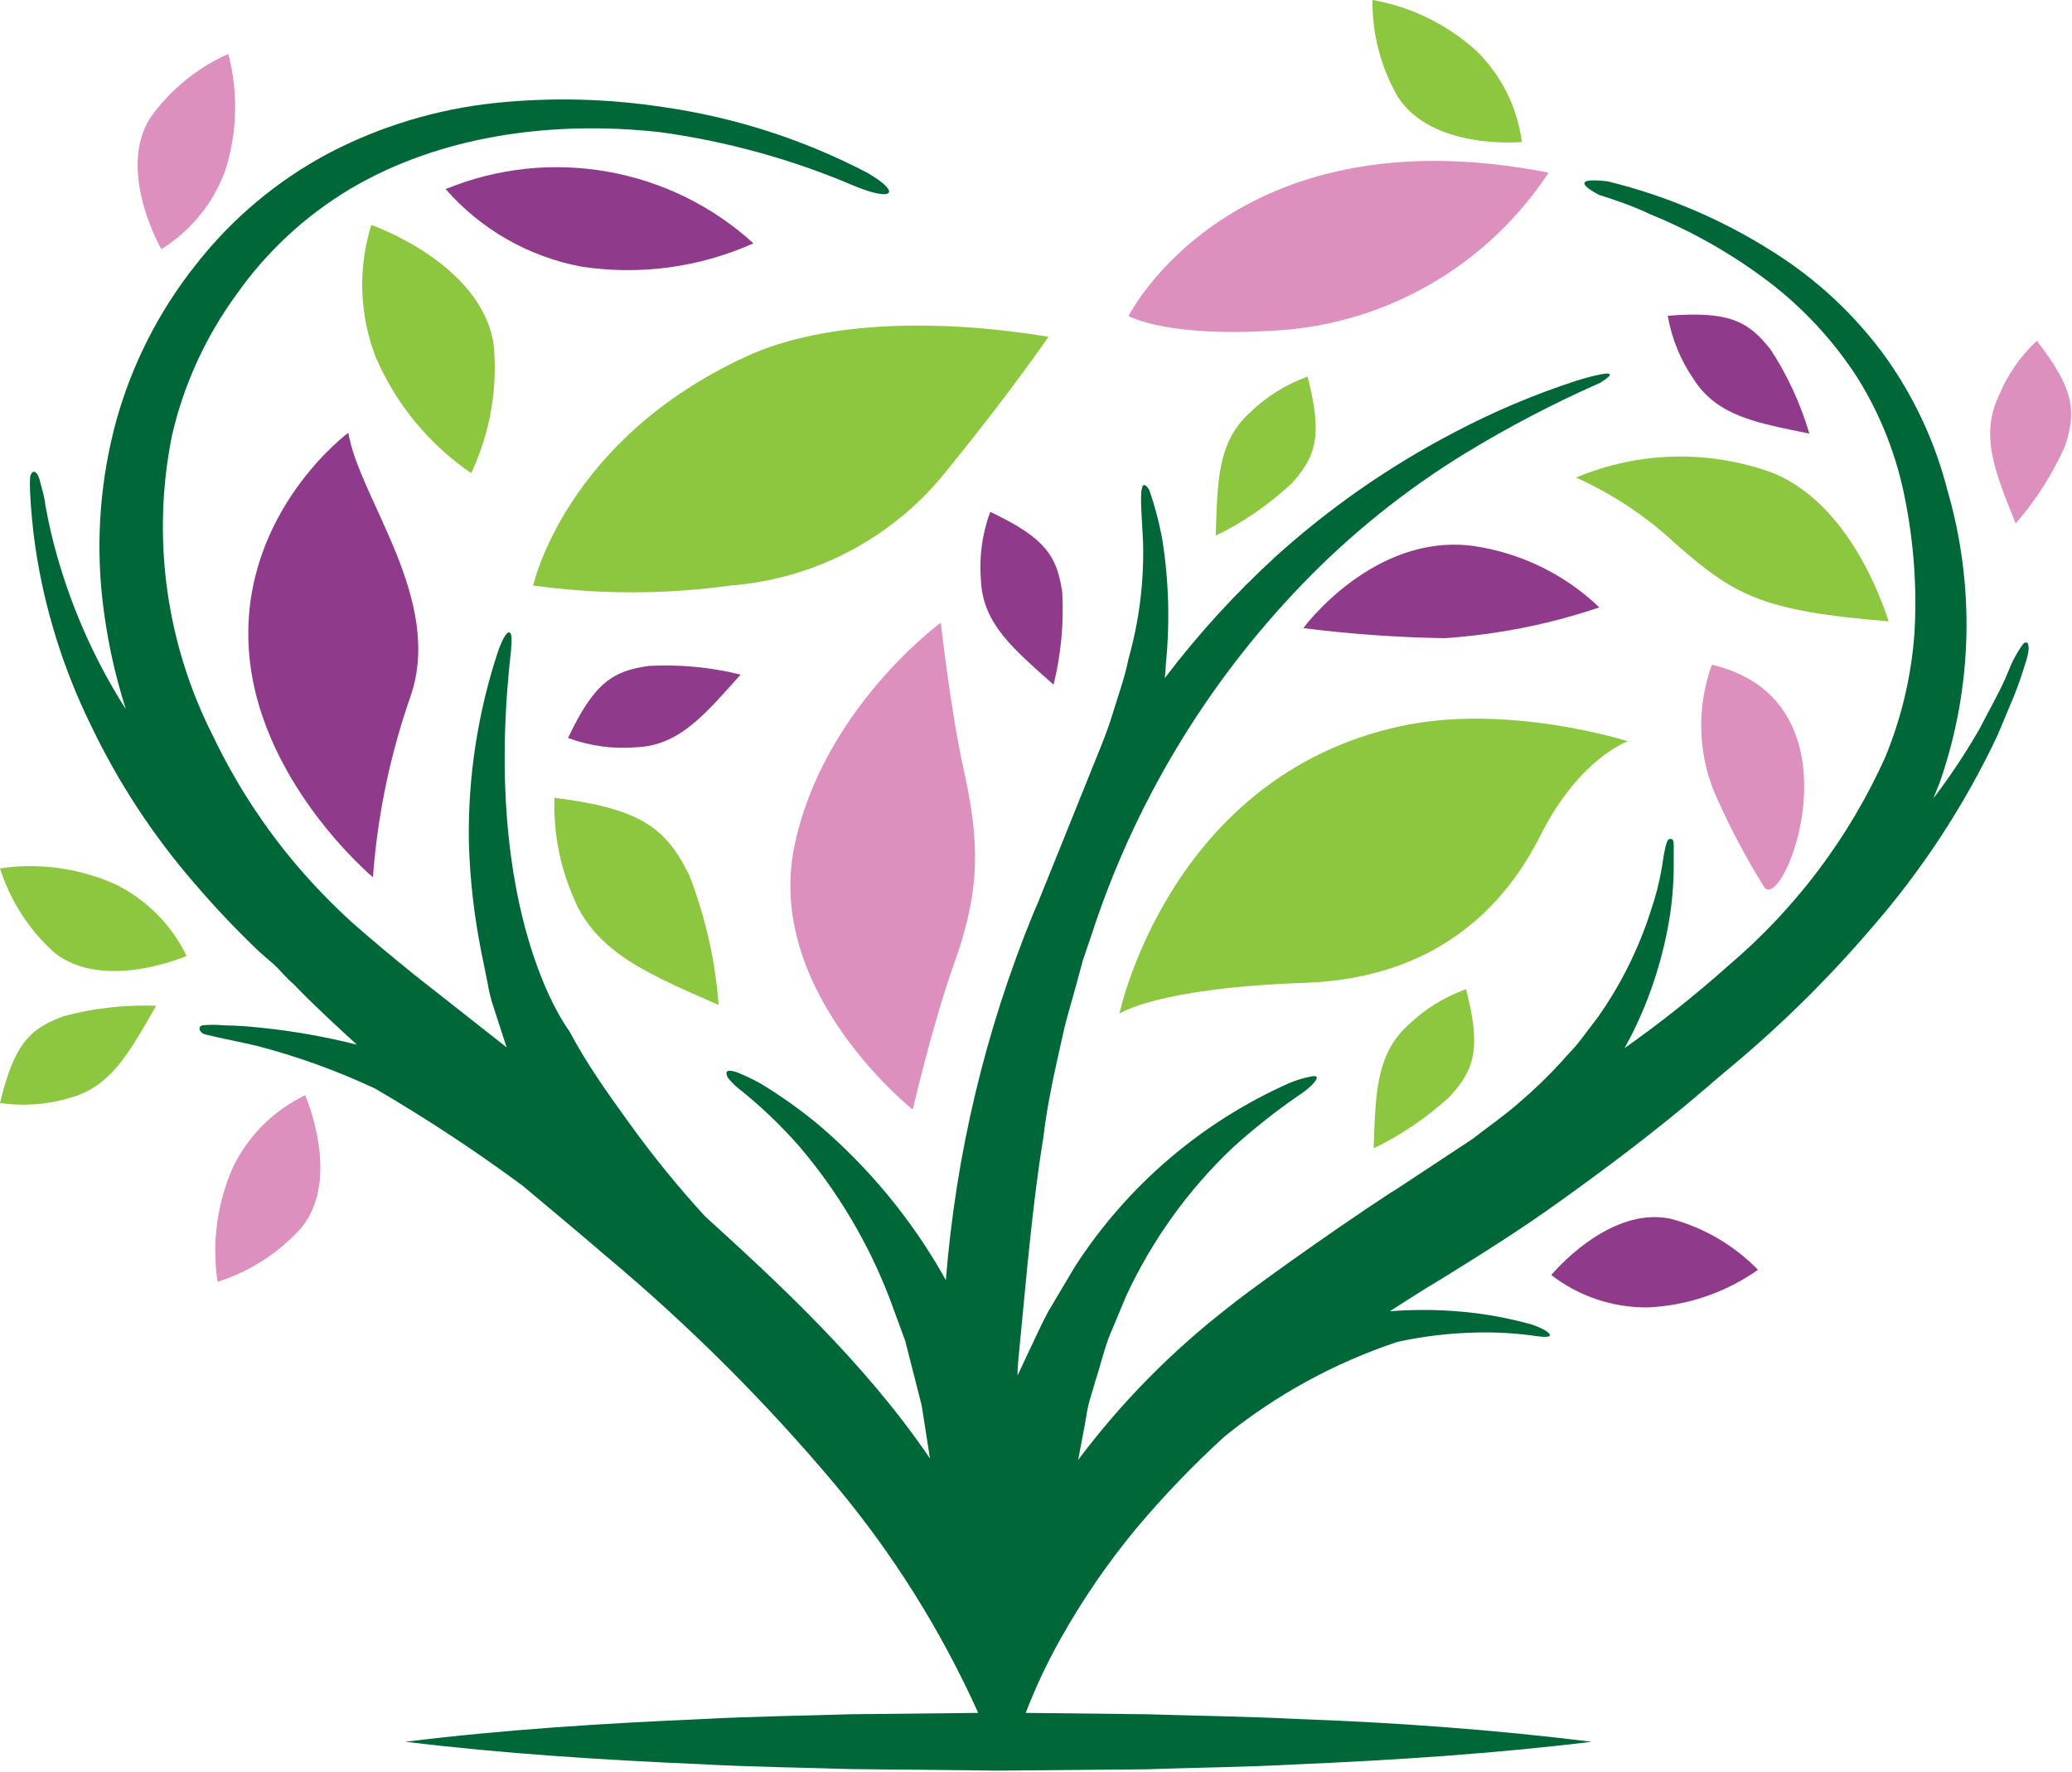
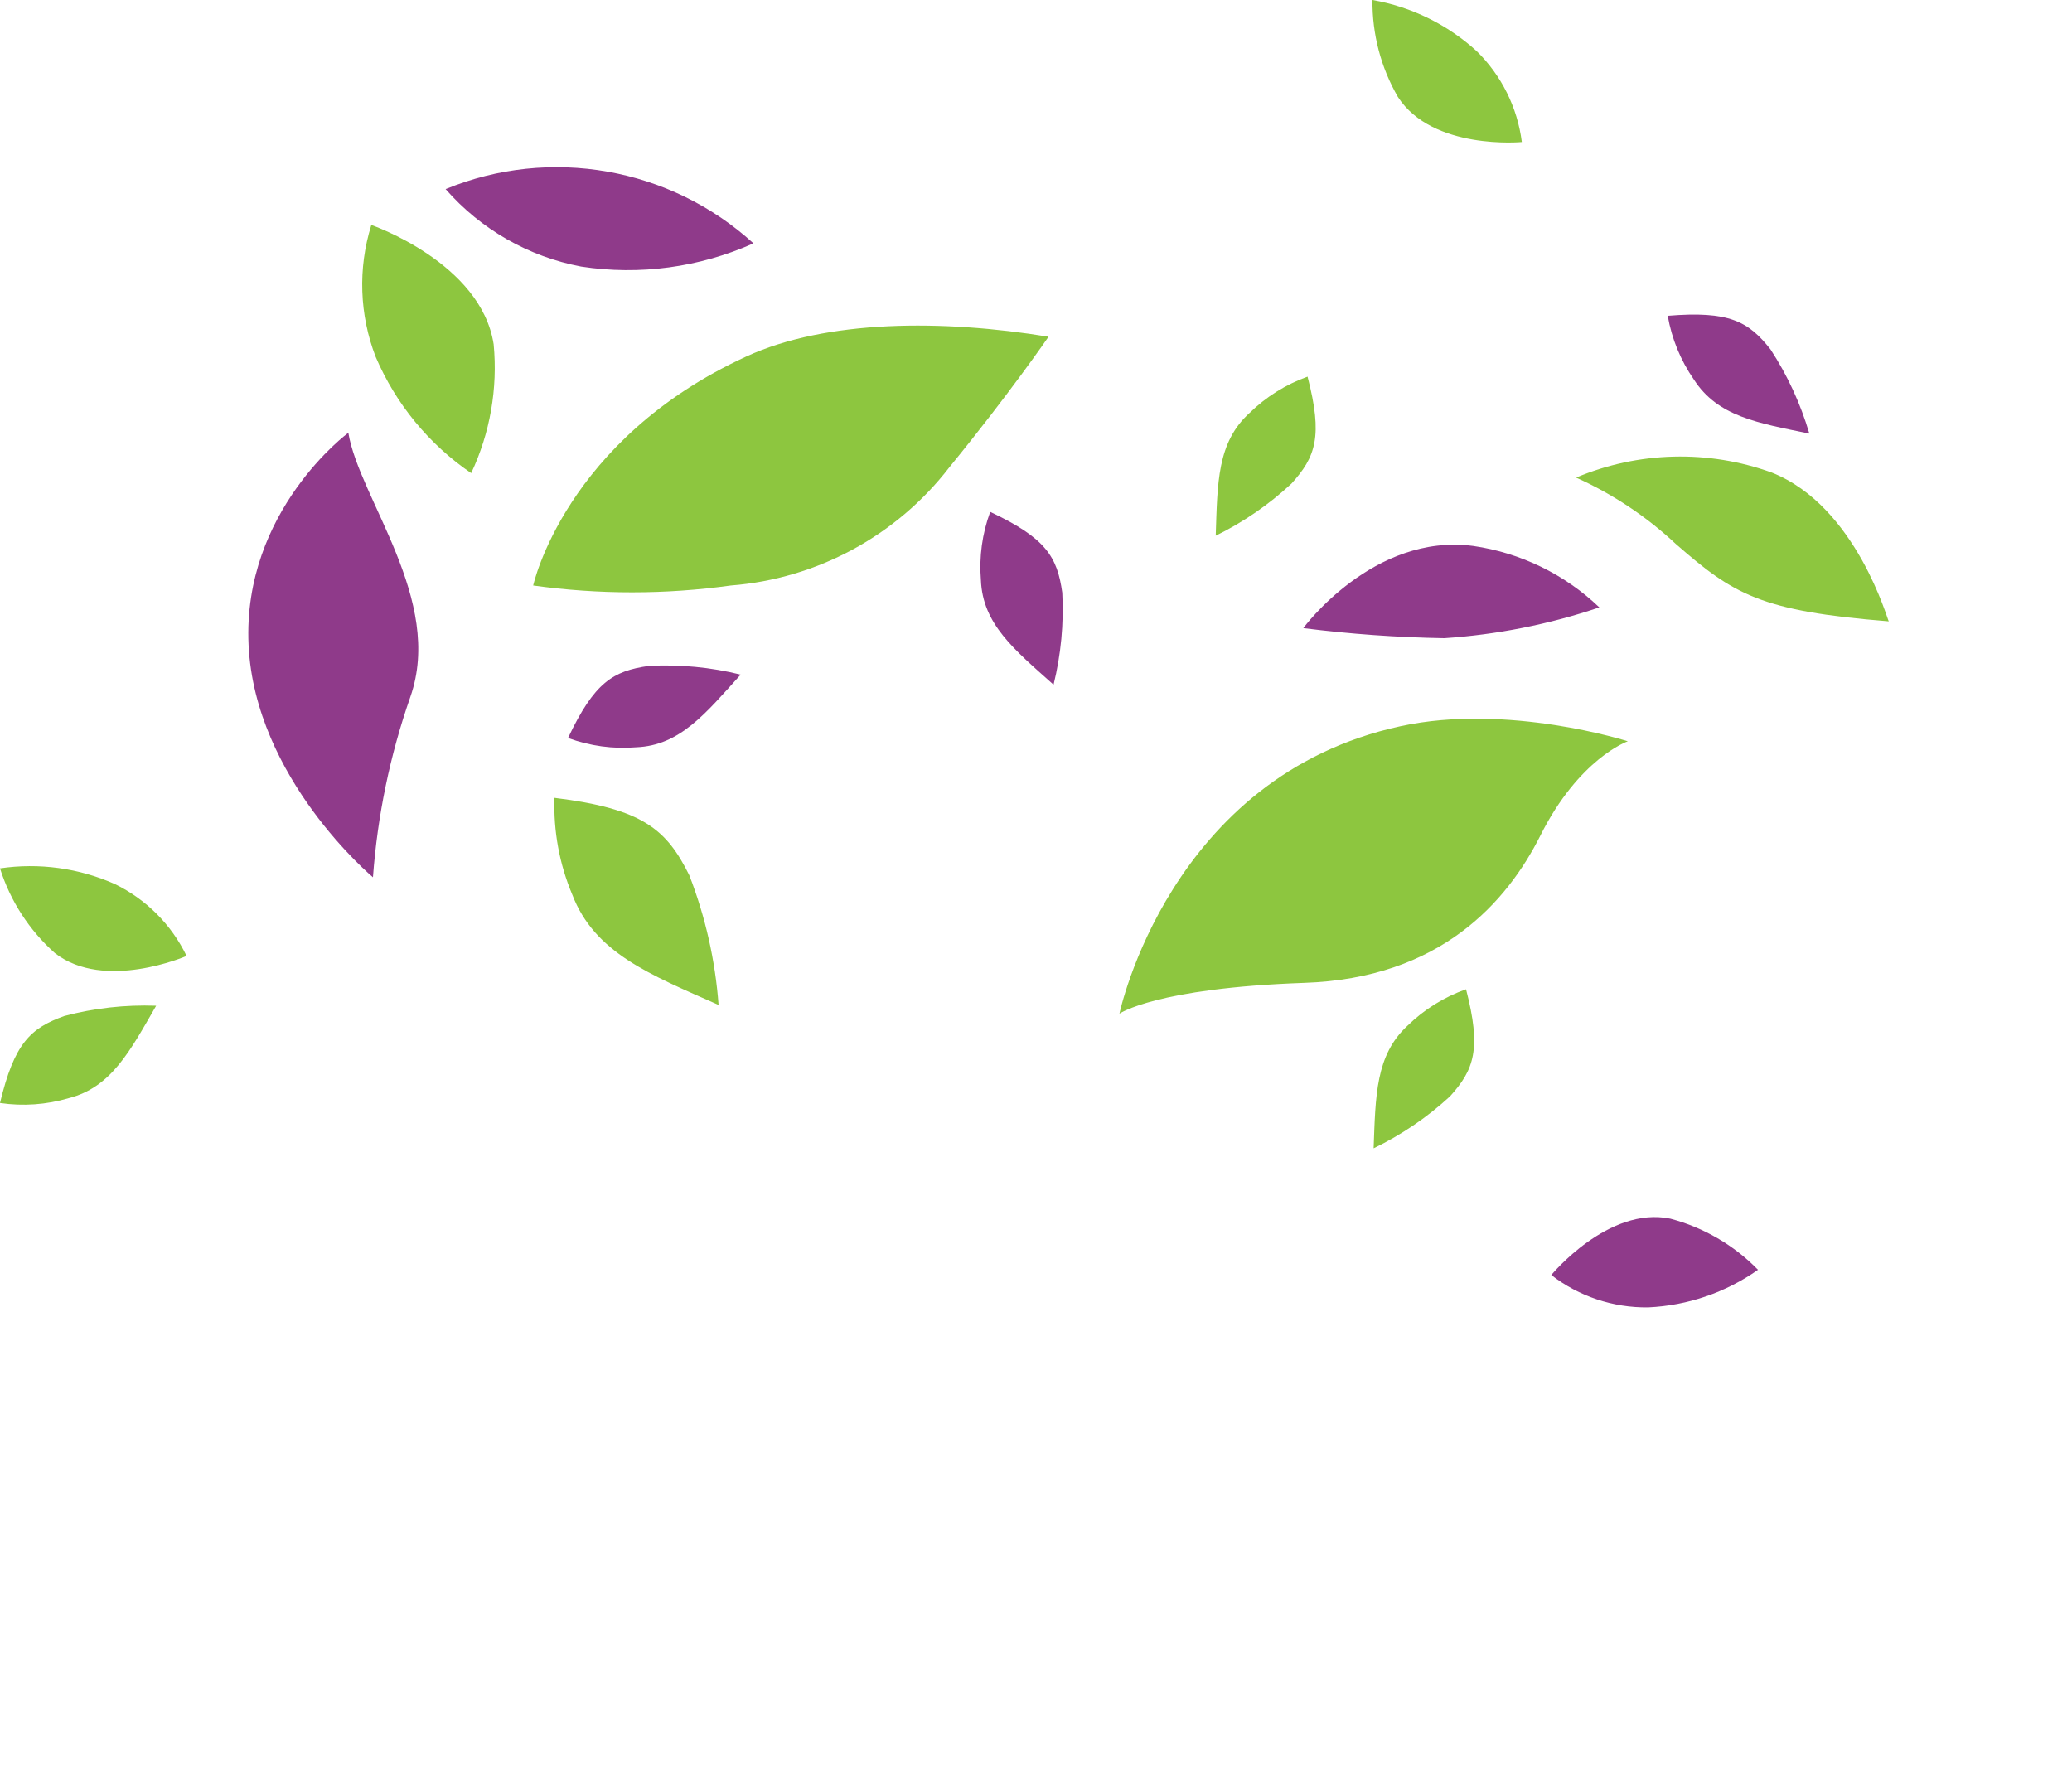
<svg xmlns="http://www.w3.org/2000/svg" xmlns:ns1="http://www.serif.com/" width="100%" height="100%" viewBox="0 0 621 531" version="1.1" xml:space="preserve" style="fill-rule:evenodd;clip-rule:evenodd;stroke-linejoin:round;stroke-miterlimit:2;">
  <g>
    <path id="��������_1-2" d="M221.988,202.187c-10.51,11.614 -18.175,21.253 -31.298,21.775c-6.934,0.572 -13.911,-0.379 -20.439,-2.787c7.897,-16.723 13.529,-20.091 24.214,-21.601c9.253,-0.494 18.528,0.386 27.523,2.613Zm-88.435,-145.514c10.561,12.076 24.881,20.258 40.646,23.226c17.518,2.684 35.442,0.264 51.621,-6.968c-24.977,-22.775 -61.009,-29.124 -92.267,-16.258Zm408.73,73.28c-2.622,-8.922 -6.535,-17.412 -11.614,-25.201c-6.677,-8.478 -12.426,-11.613 -30.833,-10.104c1.193,6.862 3.868,13.382 7.839,19.104c7.142,11.091 19.104,13.007 34.608,16.201Zm-467.784,63.292c1.858,40.124 37.279,69.68 37.279,69.68c1.344,-18.434 5.112,-36.611 11.207,-54.06c10.161,-29.033 -15.33,-59.46 -18.582,-79.145c0.117,-0.174 -31.762,23.401 -29.904,63.525Zm222.279,-39.833c-2.408,6.528 -3.359,13.504 -2.788,20.439c0.523,13.181 9.93,20.788 21.775,31.356c2.225,-9.015 3.106,-18.309 2.613,-27.582c-1.509,-10.684 -4.819,-16.316 -21.6,-24.213Zm203.813,211.826c-18.581,-3.832 -35.653,16.897 -35.653,16.897c8.303,6.419 18.54,9.838 29.033,9.697c11.823,-0.542 23.247,-4.451 32.924,-11.265c-7.218,-7.396 -16.311,-12.695 -26.304,-15.329Zm-58.996,-201.607c-29.962,-4.006 -50.982,24.62 -50.982,24.62c14.025,1.775 28.137,2.783 42.272,3.02c15.819,-1.055 31.434,-4.159 46.453,-9.233c-10.358,-9.91 -23.555,-16.347 -37.743,-18.407Z" style="fill:#8f3a8a;fill-rule:nonzero;" />
    <path id="��������_1-21" ns1:id="��������_1-2" d="M364.367,160.554c0.523,-15.852 0.406,-27.93 10.103,-36.756c4.952,-4.852 10.895,-8.577 17.42,-10.917c4.646,17.885 2.439,24.04 -4.819,32.053c-6.758,6.296 -14.408,11.56 -22.704,15.62Zm57.486,146.85c-9.581,8.826 -9.581,20.962 -10.162,36.756c8.348,-4.038 16.056,-9.281 22.878,-15.562c7.259,-8.013 9.465,-14.226 4.82,-32.111c-6.567,2.326 -12.551,6.051 -17.536,10.917Zm-387.42,-42.447c-10.799,-4.798 -22.743,-6.43 -34.433,-4.703c3.097,9.781 8.775,18.548 16.433,25.375c14.865,11.613 39.485,0.871 39.485,0.871c-4.539,-9.387 -12.11,-16.978 -21.485,-21.543Zm76.822,-197.426c-4.012,12.915 -3.541,26.814 1.336,39.427c6.029,14.101 15.963,26.191 28.627,34.84c5.67,-12.032 7.997,-25.372 6.735,-38.614c-3.774,-24.446 -36.698,-35.769 -36.698,-35.769l0,0.116Zm-91.977,236.969c-10.162,3.659 -14.981,8.13 -19.278,26.072c6.895,1.022 13.93,0.526 20.614,-1.451c12.716,-3.252 18.291,-13.994 26.188,-27.698c-9.276,-0.334 -18.551,0.703 -27.524,3.077Zm436.834,-261.937c-1.327,-10.337 -6.094,-19.932 -13.53,-27.233c-8.741,-7.978 -19.581,-13.297 -31.239,-15.33c-0.109,10.183 2.519,20.211 7.606,29.033c10.394,16.085 37.163,13.53 37.163,13.53Zm74.906,99.061c-19.038,-6.886 -39.989,-6.346 -58.647,1.51c10.975,4.927 21.061,11.638 29.846,19.859c17.42,15.213 25.433,20.149 63.873,23.226c-0.233,0.232 -9.581,-34.491 -35.072,-44.595Zm-111.198,76.009c-69.389,14.981 -84.312,86.171 -84.312,86.171c-0,-0 10.916,-7.665 55.279,-9.233c41.053,-1.335 60.912,-24.388 70.841,-44.072c11.614,-23.227 26.246,-28.337 26.246,-28.337c0,0 -35.943,-11.497 -68.054,-4.529Zm-253.634,21.485c-0.346,9.95 1.477,19.857 5.342,29.033c6.678,17.42 23.227,23.923 43.84,33.04c-0.988,-13.311 -3.943,-26.402 -8.768,-38.847c-6.851,-13.82 -13.994,-19.975 -40.414,-23.226Zm57.486,-132.276c-54.35,24.969 -63.873,68.635 -63.873,68.635c19.648,2.728 39.579,2.728 59.228,-0c25.847,-2.01 49.667,-14.891 65.499,-35.421c18.116,-22.181 29.73,-39.137 29.73,-39.137c-31.647,-5.167 -66.486,-5.167 -90.584,5.923Z" style="fill:#8dc63f;fill-rule:nonzero;" />
-     <path id="��������_1-22" ns1:id="��������_1-2" d="M91.455,328.25c-0,-0 10.858,24.62 -0.929,39.485c-6.8,7.662 -15.55,13.342 -25.317,16.433c-1.761,-11.685 -0.149,-23.633 4.645,-34.434c4.579,-9.384 12.192,-16.956 21.601,-21.484Zm-23.227,-311.991c-9.308,4.179 -17.33,10.776 -23.227,19.103c-10.103,16.085 3.368,39.311 3.368,39.311c8.858,-5.502 15.61,-13.829 19.162,-23.633c3.581,-11.273 3.903,-23.333 0.929,-34.781l-0.232,-0Zm213.743,170.367c-0,-0 -35.421,25.839 -43.899,67.066c-8.942,43.666 35.479,78.855 35.479,78.855c0,-0 6.097,-26.247 12.484,-43.957c8.304,-23.226 7.317,-37.569 2.555,-59.053c-3.774,-17.362 -6.619,-42.911 -6.619,-42.911Zm56.266,-91.92c0,0 12.02,7.026 48.079,4.065c31.701,-3.082 60.346,-20.398 77.809,-47.034c-95.055,-18.639 -125.888,42.969 -125.888,42.969Zm272.216,7.433c-5.074,4.749 -9.039,10.558 -11.614,17.013c-5.458,11.962 -0.522,23.227 5.284,37.744c6.052,-6.972 11.042,-14.798 14.807,-23.227c3.368,-10.394 2.845,-16.955 -8.477,-31.53Zm-97.378,97.087c-4.414,12.116 -4.27,25.435 0.407,37.453c4.327,10.039 9.393,19.743 15.155,29.033c5.762,9.29 31.24,-55.511 -15.562,-66.486Z" style="fill:#dd8fbd;fill-rule:nonzero;" />
-     <path id="��������_1-23" ns1:id="��������_1-2" d="M606.388,192.955c-1.826,2.501 -3.31,5.235 -4.413,8.129c-0.349,0.755 -0.697,1.568 -0.987,2.323c-2.265,5.052 -5.11,9.929 -7.607,14.865c-4.184,7.302 -8.839,14.323 -13.936,21.02c0.755,-1.916 1.568,-3.775 2.265,-5.807c9.514,-27.931 10.204,-58.125 1.974,-86.461c-3.6,-14.159 -9.76,-27.542 -18.175,-39.485c-8.426,-11.751 -18.888,-21.899 -30.891,-29.962c-16.102,-10.767 -33.967,-18.629 -52.783,-23.227c-14.052,-1.626 -2.555,4.065 -2.555,4.065c5.168,1.626 10.336,3.426 15.33,5.806c12.569,5.119 24.417,11.854 35.246,20.033c10.589,8.033 19.689,17.86 26.885,29.034c6.981,11.206 11.824,23.61 14.284,36.581c2.568,12.975 3.505,26.22 2.788,39.428c-0.874,12.976 -3.855,25.724 -8.827,37.743c-10.835,24.015 -26.883,45.32 -46.975,62.363c-9.896,8.831 -20.287,17.09 -31.124,24.736l2.091,-3.89c5.761,-11.47 9.68,-23.776 11.613,-36.466c0.752,-5.308 1.102,-10.665 1.045,-16.026l-0,-4.239c-0,-1.974 -0.406,-2.09 -1.161,-2.09c-0.755,-0 -1.394,1.509 -2.381,8.535c-0.76,4.397 -1.867,8.727 -3.31,12.949c-3.618,11.348 -8.943,22.078 -15.794,31.821l-5.342,7.026c-1.742,2.38 -3.949,4.413 -5.807,6.619c-3.973,4.313 -8.2,8.385 -12.658,12.194c-4.413,3.891 -9.291,7.2 -13.878,10.801l-23.227,15.329l-1.103,0.639c-19.162,12.542 -43.608,30.136 -49.298,34.84c-16.784,13.082 -31.76,28.332 -44.537,45.35l2.032,-10.743c0.407,-2.206 0.697,-4.529 1.278,-6.677l1.916,-6.446c1.393,-4.297 2.439,-8.71 4.006,-12.948l5.226,-12.485c7.712,-16.565 18.467,-31.535 31.705,-44.13c6.229,-5.654 12.824,-10.891 19.742,-15.678l0.871,-0.581c3.136,-2.09 6.736,-5.807 3.426,-5.284c-2.414,0.428 -4.771,1.129 -7.026,2.09c-26.279,11.696 -48.583,30.81 -64.163,54.989l-7.665,12.891c-2.439,4.355 -4.413,9 -6.62,13.53l-2.903,6.213c-0,-3.368 0.464,-6.736 0.755,-10.104c2.032,-20.671 3.716,-41.285 7.026,-61.608c1.219,-10.336 3.542,-20.324 5.807,-30.485c1.103,-5.052 2.671,-9.93 4.006,-14.923l2.032,-7.491l2.497,-7.316c12.806,-39.438 34.434,-75.444 63.235,-105.275c14.484,-15.027 30.815,-28.158 48.601,-39.078c13.064,-7.976 26.643,-15.075 40.647,-21.253c9.407,-5.806 -6.91,-0.697 -6.91,-0.697c-12.82,4.16 -25.254,9.425 -37.163,15.736c-19.178,10.022 -37.011,22.431 -53.072,36.931c-12.187,11.146 -23.342,23.371 -33.331,36.524c0.186,-1.309 0.283,-2.628 0.291,-3.949c1.28,-12.417 0.948,-24.947 -0.987,-37.279c-0.918,-5.191 -2.258,-10.298 -4.007,-15.271c-3.6,-5.458 -2.206,6.561 -1.8,15.852c0.303,11.766 -1.165,23.511 -4.355,34.84c-1.161,5.807 -3.194,11.265 -4.878,16.839c-1.683,5.575 -4.064,11.033 -6.213,16.433c-2.148,5.4 -15.968,39.601 -15.968,39.601l-1.568,3.658c-14.324,35.013 -23.138,72.035 -26.13,109.746l-1.045,-1.916c-9.676,-16.846 -22.167,-31.91 -36.93,-44.537c-5.495,-4.563 -11.317,-8.716 -17.42,-12.426c-2.395,-1.346 -4.878,-2.53 -7.433,-3.542c-3.135,-0.929 -3.309,-0 -2.554,1.625c0.868,1.134 1.862,2.166 2.961,3.078c6.628,5.243 12.769,11.073 18.349,17.42c11.658,13.636 20.889,29.172 27.291,45.93l4.587,12.485l3.31,12.949l1.626,6.387l1.045,6.619l1.452,9.349c-19.452,-28.685 -45.873,-53.014 -67.473,-72.641c-8.036,-8.792 -15.558,-18.04 -22.53,-27.698c-6.972,-9.657 -13.007,-18.174 -18.117,-27.813c0,-0 -26.594,-34.202 -17.42,-114.159l0,-0.697c0.407,-3.484 0,-4.529 -0.638,-4.587c-0.639,-0.058 -1.917,1.742 -3.31,5.807c-6.076,18.405 -9.02,37.699 -8.71,57.079c0.319,11.218 1.602,22.389 3.832,33.388l1.684,8.304c0.437,2.783 1.117,5.522 2.032,8.187l3.775,11.613l-27.814,-21.891c-6.329,-5.11 -12.542,-10.278 -18.523,-15.562c-5.733,-5.221 -11.144,-10.786 -16.201,-16.665c-10.147,-11.881 -18.698,-25.038 -25.433,-39.137c-14.16,-27.823 -18.5,-59.635 -12.31,-90.235c3.514,-15.163 10.052,-29.462 19.22,-42.04c9.011,-12.842 20.625,-23.645 34.085,-31.704c27.175,-16.143 60.854,-20.614 92.906,-17.072c19.983,2.733 39.511,8.123 58.067,16.027c12.252,5.109 14.342,2.032 4.006,-3.891c-19.066,-9.944 -39.682,-16.581 -60.969,-19.626c-16.794,-2.586 -33.852,-2.996 -50.751,-1.22c-17.256,1.854 -34.016,6.915 -49.414,14.923c-15.543,8.231 -29.176,19.648 -40.008,33.505c-11.012,13.842 -19.128,29.759 -23.865,46.801c-4.682,17.158 -6.119,35.04 -4.239,52.725c1.224,11.416 3.598,22.68 7.084,33.62c-0.121,-0.203 -0.257,-0.397 -0.406,-0.581c-9.516,-15.093 -16.646,-31.565 -21.137,-48.833c-1.045,-3.949 -1.858,-7.956 -2.613,-11.962c0,-1.452 -1.277,-5.807 -1.451,-6.504c-0.929,-4.238 -2.787,-3.774 -3.078,-1.335c-0.067,1.354 -0.067,2.711 0,4.065c0.291,5.806 0.813,11.264 1.626,16.897c2.776,18.502 8.398,36.464 16.665,53.247c8.115,16.98 18.466,32.798 30.775,47.034c6.142,7.205 12.654,14.085 19.511,20.613c1.509,1.394 3.077,2.671 4.587,4.007c1.51,1.335 3.658,4.064 5.807,5.806c5.806,6.097 12.252,11.962 18.465,17.711l0.522,0.464c-9.539,-2.411 -19.243,-4.119 -29.033,-5.11c-4.587,-0.464 -6.387,-0.58 -10.974,-0.696c-2.067,-0.198 -4.147,-0.198 -6.214,-0c-1.683,0.348 -0.929,2.322 0.755,2.729c4.065,1.045 11.962,2.555 15.446,3.426c12.172,3.166 24.029,7.443 35.421,12.774c15.223,8.874 29.955,18.566 44.13,29.033c8.478,7.085 16.897,14.111 25.201,21.253c24.913,20.827 47.939,43.814 68.809,68.692c17.26,20.677 31.618,43.612 42.678,68.17l-38.323,0.407c-14.807,0.464 -29.672,0.639 -44.479,1.452c-29.614,1.277 -59.228,3.135 -88.9,6.793c29.672,3.6 59.286,5.459 88.9,6.736c14.807,0.813 29.672,0.987 44.479,1.452l44.42,0.464l44.479,-0.406c14.807,-0.523 29.614,-0.639 44.421,-1.452c29.614,-1.277 59.286,-3.194 88.9,-6.794c-29.614,-3.658 -59.286,-5.806 -88.9,-6.852c-14.807,-0.754 -29.614,-0.929 -44.421,-1.393l-36.349,-0.407c2.959,-7.677 6.472,-15.129 10.51,-22.297c6.51,-11.608 14.051,-22.607 22.53,-32.866c8.252,-9.838 17.156,-19.111 26.652,-27.755c15.412,-12.45 32.937,-22.029 51.737,-28.279c7.635,-1.671 15.413,-2.604 23.227,-2.787c6.291,-0.181 12.586,0.188 18.813,1.103c5.807,0.813 3.426,-1.277 1.278,-2.264c-0.958,-0.474 -1.948,-0.882 -2.962,-1.22c-5.522,-1.547 -11.15,-2.692 -16.839,-3.426c-8.571,-1.066 -17.229,-1.261 -25.839,-0.58c5.226,-3.368 10.452,-6.678 15.794,-9.872c11.613,-7.2 23.865,-14.865 35.42,-23.226c14.923,-10.684 29.672,-21.833 43.724,-33.911l3.02,-2.613l3.6,-3.019c15.435,-12.813 29.751,-26.916 42.795,-42.157c15.145,-17.359 27.826,-36.723 37.685,-57.544c1.626,-3.89 3.31,-7.78 4.877,-11.613c1.568,-3.832 2.613,-7.026 3.659,-10.452c1.742,-5.168 0.696,-6.968 -0.697,-5.632Z" style="fill:#006838;fill-rule:nonzero;" />
  </g>
</svg>